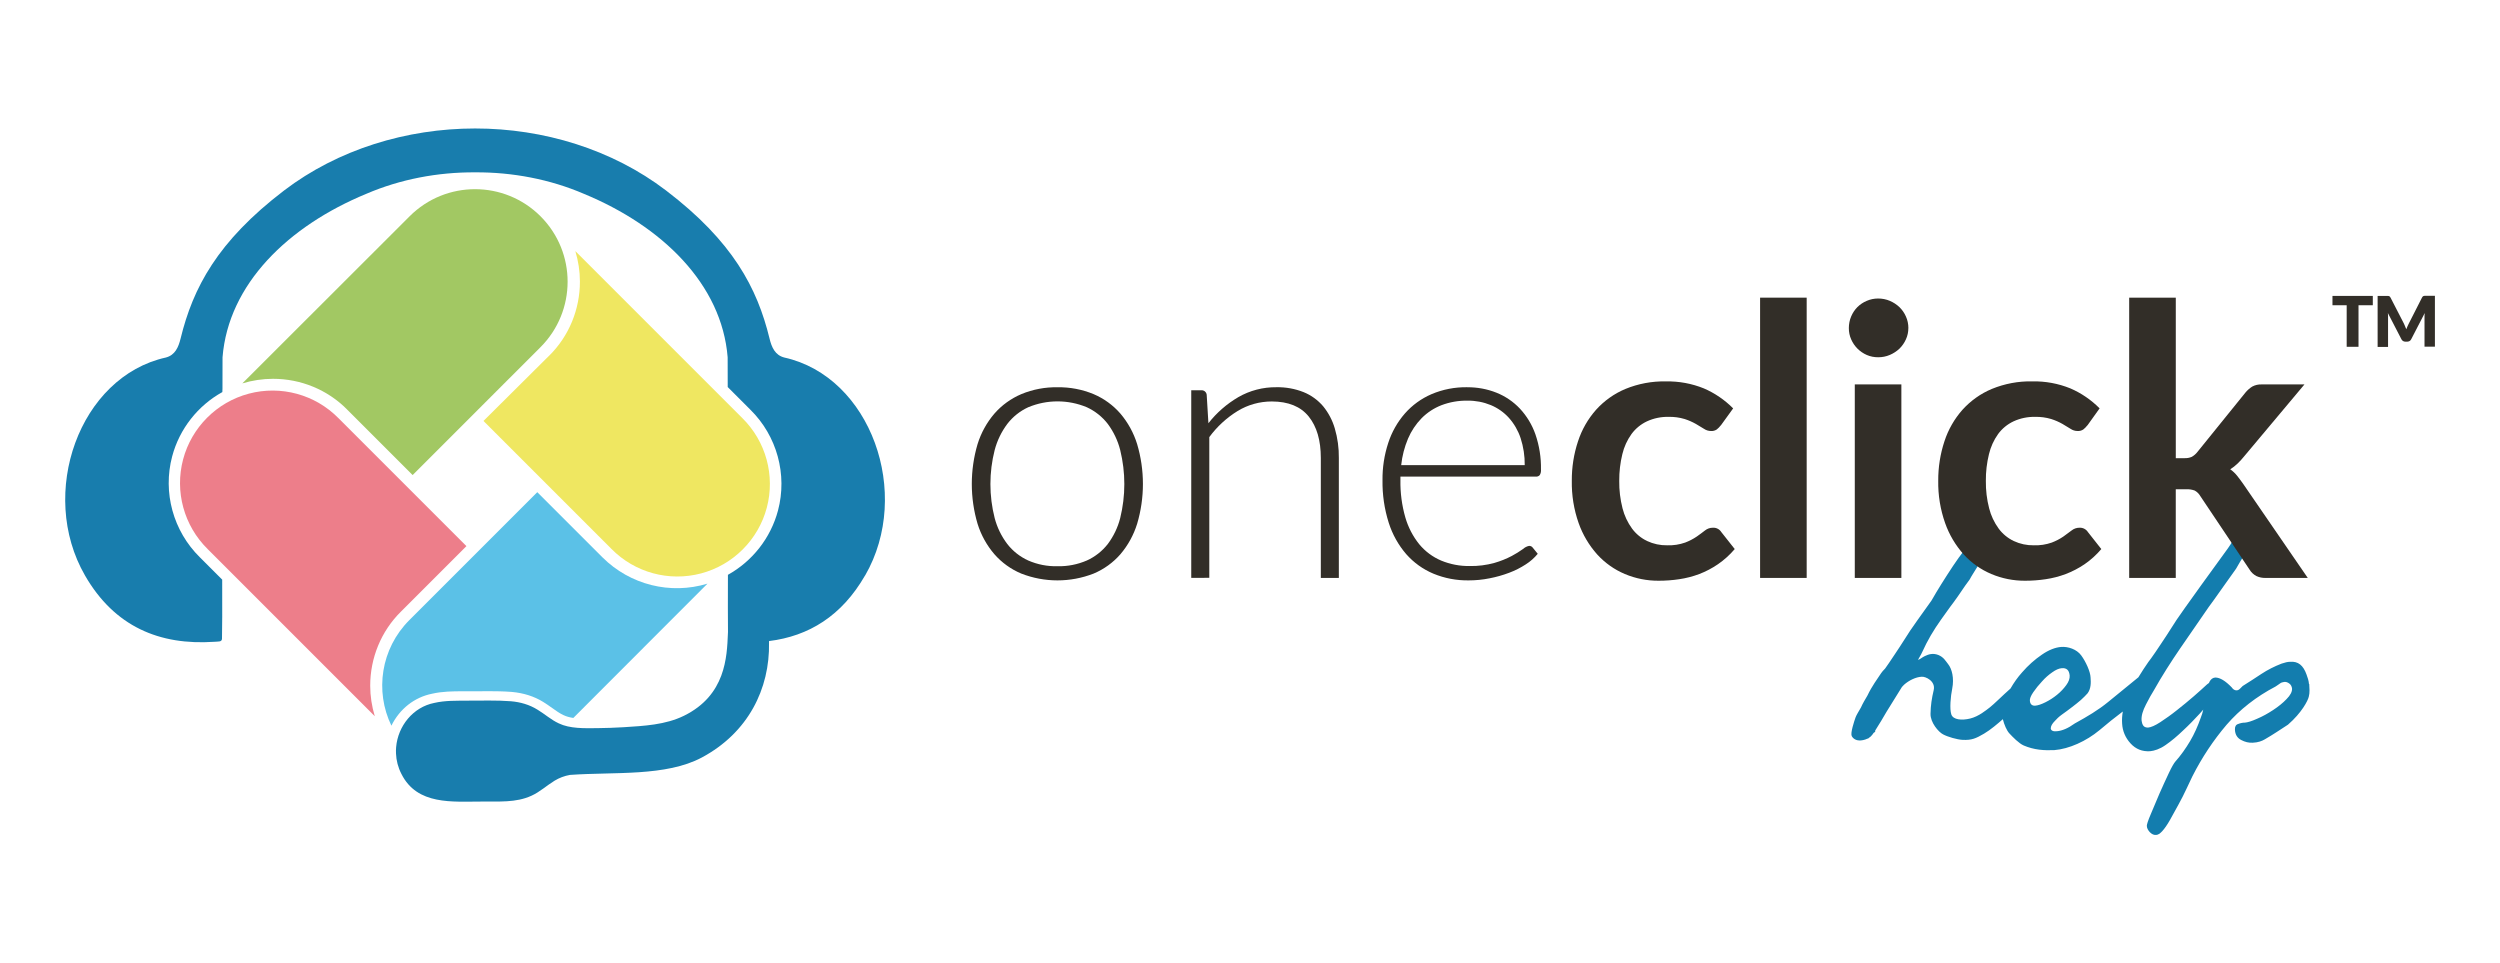
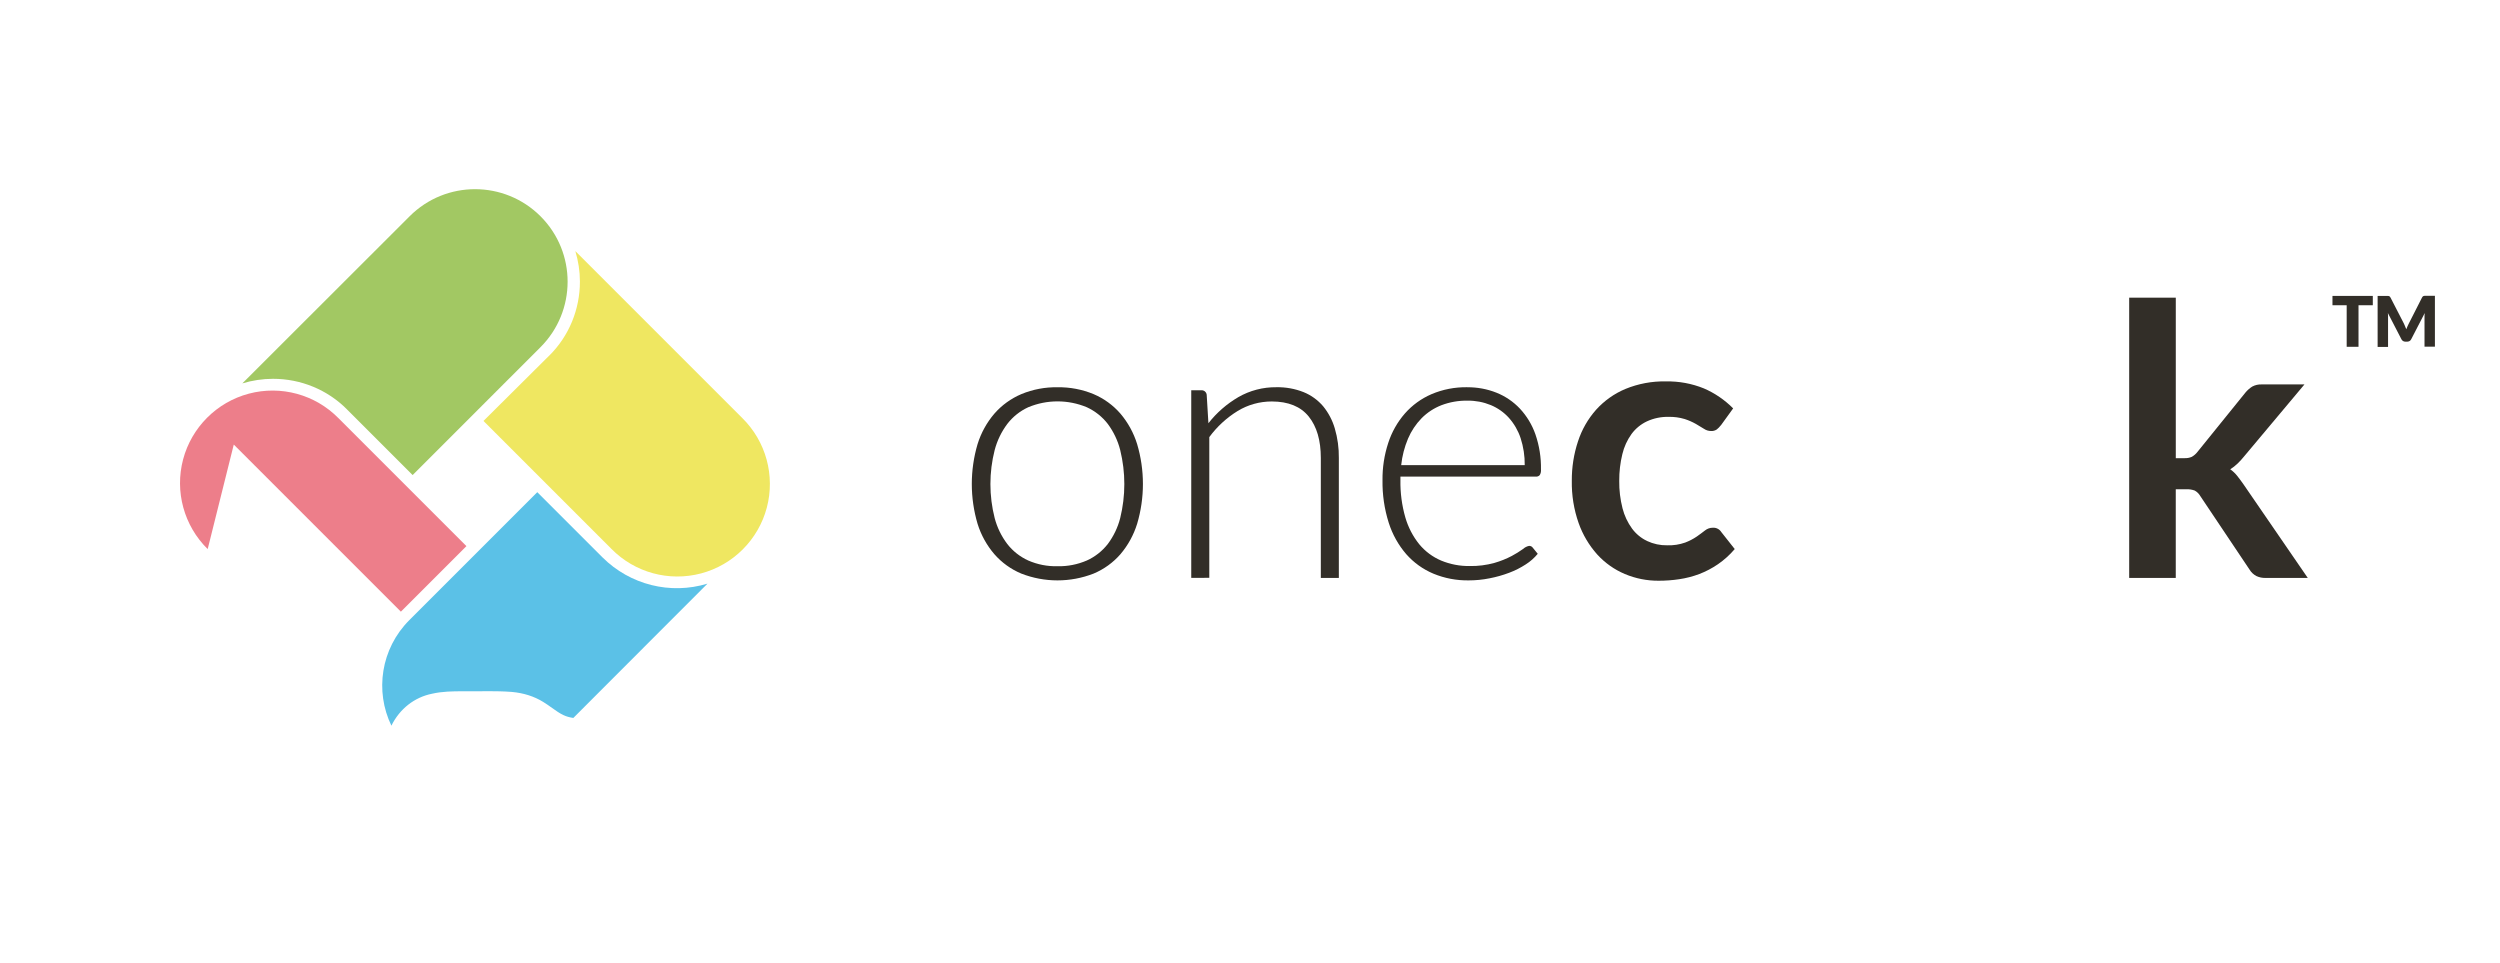
<svg xmlns="http://www.w3.org/2000/svg" id="Ebene_1" version="1.1" viewBox="0 0 820 316">
  <defs>
    <style>
      .st0 {
        fill: #322e28;
      }

      .st1 {
        fill: #a2c863;
      }

      .st2 {
        fill: #137dae;
      }

      .st3 {
        fill: #ed7e8a;
      }

      .st4 {
        fill: #187dad;
      }

      .st5 {
        fill: #5bc1e7;
      }

      .st6 {
        fill: #efe761;
      }
    </style>
  </defs>
  <g>
    <path class="st5" d="M232.03,191.46l-43.98,44.03c-1.18-.18-2.29-.47-3.24-.94h-.03l-.03-.03c-1.2-.55-2.38-1.4-3.64-2.29-.93-.66-1.88-1.35-2.93-1.99-2.97-1.84-6.45-2.95-10.33-3.29-2.7-.21-5.43-.24-7.5-.24-1.07,0-2.14,0-3.2.02-1.04,0-2.08,0-3.1,0h-.78c-.52,0-1.05,0-1.58,0-3.22.02-6.56.03-9.97.81-5.79,1.16-10.64,4.97-13.34,10.48-5.47-11.28-3.49-25.25,5.9-34.64h0l41.95-41.95,21.43,21.43c9.02,8.96,22.21,12.27,34.35,8.58h.01Z" />
    <path id="SVGID1" class="st1" d="M113.84,134.31c-6.43-6.5-15.19-10.06-24.29-10.06-3.38,0-6.82.52-10.06,1.5l54.87-54.81c11.88-11.88,31.1-11.82,42.93,0,11.88,11.88,11.82,31.1,0,42.93l-41.95,41.95-21.5-21.5h0Z" />
-     <path class="st4" d="M283.73,188.77c-7.62,13.24-18.44,19.89-31.49,21.5,0,.18,0,.35,0,.51.29,15.15-6.85,29.54-22,37.66-11.81,6.33-28.81,4.69-43.28,5.73-1.83.32-3.5.96-5.06,1.9-2.5,1.52-4.84,3.7-7.56,4.92-5.12,2.37-10.84,1.84-16.3,1.92-9.58-.01-21.2,1.28-26.37-9.05-1.12-2.16-1.69-4.44-1.78-6.69-.04-.71-.02-1.43.04-2.12.6-6.89,5.52-13.12,12.55-14.5,3.57-.82,7.22-.7,10.85-.74,4.68.02,9.61-.17,14.23.2,3.09.26,6.08,1.1,8.77,2.78,2.36,1.42,4.44,3.32,6.94,4.47,3.68,1.78,8.41,1.61,12.78,1.57,2.81-.04,5.66-.13,8.46-.3,6.69-.43,13.76-.76,19.87-3.78,13.65-6.73,14.05-19.26,14.37-26.88,0-.13.02-.36.03-.6-.05-3.89-.04-10.67-.02-18.73,7.99-4.45,14.01-12.02,16.42-21.07,3.14-11.82-.34-24.5-9.05-33.08l-7.44-7.44-.02-9.76c-1.92-23.97-21.47-43.01-47.19-53.63-11.06-4.75-23.33-7.1-35.65-7.03-12.32-.07-24.59,2.28-35.65,7.03-25.73,10.62-45.27,29.66-47.19,53.63l-.02,10.26c-.01.34-.03.72-.04,1.15-8.01,4.44-14.05,12.03-16.46,21.09-3.14,11.82.34,24.5,9.06,33.08l7.35,7.35c.02,9.29.02,16.66-.07,19.46-.12,1.03-1.14.8-2.55.93-17.94,1.21-32.73-4.98-42.38-21.75-15.52-26.9-1.87-65.22,26.55-71.5,2.98-.79,4.1-3.33,4.81-6.24,4.05-16.58,12.04-31.83,33.94-48.54,17.7-13.48,40.18-20.33,62.64-20.34,22.47,0,44.94,6.85,62.64,20.34,21.91,16.71,29.89,31.96,33.94,48.54.7,2.91,1.82,5.45,4.81,6.24,28.42,6.28,42.07,44.61,26.55,71.5h-.02Z" />
    <path id="SVGID" class="st6" d="M180.15,116.65c6.5-6.43,10.06-15.19,10.06-24.29,0-3.38-.52-6.75-1.5-10l54.74,54.74c7.79,7.66,10.85,18.9,8.06,29.42-2.79,10.52-11.04,18.77-21.56,21.56s-21.75-.26-29.42-8.06l-41.95-41.95c18.12-17.99,21.04-20.91,21.56-21.43h0Z" />
-     <path id="SVGID3" class="st3" d="M68.12,180.1c-7.79-7.66-10.85-18.9-8.06-29.42,2.79-10.52,11.04-18.77,21.56-21.56,10.52-2.79,21.75.26,29.42,8.06l41.95,41.95-21.5,21.5c-6.5,6.43-10.06,15.19-10.06,24.29,0,3.38.52,6.75,1.5,10l-54.81-54.81h0Z" />
+     <path id="SVGID3" class="st3" d="M68.12,180.1c-7.79-7.66-10.85-18.9-8.06-29.42,2.79-10.52,11.04-18.77,21.56-21.56,10.52-2.79,21.75.26,29.42,8.06l41.95,41.95-21.5,21.5l-54.81-54.81h0Z" />
  </g>
-   <path class="st2" d="M757.34,224.34c-.07-1.05-.45-2.18-.82-3.15-1.05-2.92-2.7-4.35-5.4-4.12-.75,0-1.65.22-2.77.6-2.32.9-4.57,2.03-6.6,3.37-2.03,1.35-4.12,2.7-6.15,3.97-.3.3-.6.6-.9.9s-.67.53-1.12.53c-.6,0-1.12-.3-1.58-.98-2.03-2.1-3.82-3.23-5.4-3.23-.82.07-1.43.53-1.87,1.35-.07.13-.13.29-.19.43-.2.14-.42.3-.63.47-1.12,1.05-2.55,2.32-4.35,3.9s-3.68,3.08-5.55,4.57c-1.87,1.5-3.68,2.77-5.4,3.9-1.72,1.12-3.08,1.72-4.05,1.8-.75,0-1.27-.22-1.58-.67-.3-.45-.45-.98-.53-1.58-.15-1.58.38-3.3,1.43-5.33s1.87-3.52,2.55-4.57c2.7-4.8,5.62-9.37,8.7-13.87l9.3-13.49c.98-1.2,8.7-12.29,9-12.6.82-1.5,1.8-3.08,2.85-4.73.98-1.65,2.03-3.45,3-5.55-.07-.67-.45-1.35-1.12-1.95s-1.43-.9-2.1-.82c-.6.07-1.2.45-1.87,1.2-.6.75-1.2,1.58-1.72,2.47-.53.9-1.05,1.8-1.72,2.7-2.25,3-15.74,21.74-16.79,23.39s-2.18,3.37-3.37,5.24c-1.27,1.87-2.4,3.68-3.6,5.4-1.12,1.65-1.95,2.77-2.32,3.23-1.04,1.48-2.14,3.17-3.28,5.03-3.35,2.77-6.7,5.47-9.91,8.09-3.3,2.7-6.75,4.73-10.95,7.05-2.18,1.58-4.12,2.4-5.85,2.55-1.27.15-1.95-.22-2.03-.9,0-.75.45-1.58,1.35-2.47.53-.6,1.27-1.35,2.32-2.1s2.1-1.5,3.15-2.32c1.12-.82,2.1-1.65,3.08-2.47.9-.82,1.65-1.58,2.18-2.18,1.12-1.5,1.12-3.45.98-5.17-.07-1.95-1.58-5.24-3.08-7.27s-4.28-2.92-6.53-2.77c-1.95.15-4.12.98-6.38,2.55-2.32,1.58-4.5,3.52-6.45,5.77-1.5,1.67-2.75,3.46-3.82,5.32-2.61,2.31-5.49,5.19-6.75,6.16-1.27.98-3.68,2.99-6.45,3.68-2.77.68-5.62.45-6.22-1.35s-.22-5.93.3-8.47c.67-3.37-.07-6.45-1.35-8.03-.9-1.12-1.43-2.25-3.23-3-1.8-.67-3.15-.22-4.42.38-.9.42-1.39.98-2.24,1.25.85-1.47,1.4-2.47,1.49-2.76.75-1.65,1.65-3.45,2.7-5.24,1.05-1.8,2.18-3.52,3.3-5.1.37-.51.69-.98,1.02-1.43.51-.7,1.28-1.77,2.15-2.99.56-.73,1.39-1.84,2.46-3.37.76-1.1,1.55-2.26,2.36-3.45.81-1.15,1.39-1.95,1.47-2.02.2-.37.42-.74.63-1.12,1.34-2.14,2.57-4.13,3.64-6,.53-.92.93-1.7,1.19-2.35.13-.26.26-.52.39-.79,0-.08-.04-.16-.05-.24.05-.25.07-.48.05-.66,0-.75-.15-1.5-.82-2.03-.6-.53-1.2-.6-1.95-.53-1.05.07-2.7,1.43-4.95,4.28s-4.64,6.53-7.42,10.95c-1.08,1.72-2.15,3.51-3.22,5.38-3.42,4.77-6.5,9.09-6.98,9.85-1.05,1.65-2.18,3.37-3.37,5.24-1.27,1.87-2.4,3.68-3.6,5.4-.49.71-.91,1.31-1.27,1.82-.58.59-1.04,1.11-1.28,1.48-1.27,1.95-3,4.2-4.5,7.35-.01.02-.02.05-.04.07-.36.61-.72,1.23-1.09,1.87-.38.66-.7,1.32-1.01,1.99-.82,1.41-1.52,2.57-1.77,3.26-.45,1.27-1.72,5.1-1.27,6.07s1.58,1.5,2.55,1.5c.55,0,1.65-.11,2.71-.65.03.1.15.03.37-.2.41-.25.79-.58,1.12-1.02.13-.17.3-.4.46-.64.31-.18.5-.33.51-.41-.01-.11-.01-.22-.01-.34,1.19-1.82,2.8-4.55,3.72-6.15,1.63-2.57,3.39-5.42,5.05-8.14.24-.29.48-.54.69-.73,1.58-1.43,3.9-2.55,5.77-2.63,1.27-.15,4.64,1.43,3.97,4.35-.67,2.85-.98,4.95-1.05,7.8s2.63,6,4.12,6.75c1.5.82,4.64,1.72,6.38,1.8,3,.15,4.35-.45,7.05-2.03,2.13-1.24,4.67-3.42,6.17-4.76.42,1.74,1.28,3.77,2.15,4.68,1.12,1.2,3.15,3.3,4.73,3.97,1.58.67,3.23,1.12,5.02,1.35,1.8.22,3.45.22,5.02.15,4.8-.38,10.42-2.92,14.77-6.53,2.55-2.18,5.1-4.2,7.58-6.07.03-.02.05-.04.08-.06-.23,1.36-.32,2.71-.22,4.03.15,2.4,1.05,4.57,2.77,6.45,1.72,1.87,3.82,2.7,6.38,2.55,1.43-.15,3.15-.67,5.1-2.03,1.95-1.35,3.82-2.92,5.77-4.8,1.95-1.8,3.75-3.68,5.4-5.47.43-.49.82-.94,1.19-1.35-.21.94-.47,1.82-.81,2.63-.98,2.77-2.1,5.33-3.52,7.72-1.43,2.4-3,4.64-4.88,6.75-.38.45-1.12,1.65-2.1,3.75s-2.03,4.35-3.08,6.75c-1.05,2.47-2.03,4.73-2.85,6.75-.9,2.1-1.27,3.3-1.27,3.75,0,.75.38,1.43.98,2.1.67.67,1.35.98,2.03.9.38,0,.75-.15,1.12-.38.3-.22.6-.53.9-.82.82-.9,1.65-2.1,2.55-3.68.9-1.58,1.8-3.23,2.77-5.02.98-1.72,1.8-3.45,2.63-5.17.82-1.72,1.43-3.08,1.95-4.12,3.15-6.22,6.89-11.84,11.24-16.95,4.35-5.02,9.75-9.23,16.05-12.53.53-.38,1.05-.67,1.43-.98.38-.3.82-.45,1.43-.53.6-.07,1.12.15,1.65.53s.82.98.9,1.65c.07.98-.53,2.18-1.8,3.45-1.2,1.27-2.7,2.47-4.42,3.6s-3.45,2.1-5.24,2.85c-1.8.82-3.15,1.2-3.97,1.27-.75,0-1.5.15-2.25.45-.75.22-1.12.9-1.05,1.87.07,1.58.75,2.7,2.03,3.37,1.27.67,2.55.98,3.82.9,1.72-.07,2.99-.53,3.97-1.12,1.35-.82,2.7-1.58,3.9-2.4l3.68-2.4c4.5-3.9,6.53-7.87,6.82-9.15.38-1.35.22-2.92.15-4.2h-.09ZM667.52,231.46c-1.05.07-1.65-.53-1.72-1.65-.07-.6.3-1.58,1.12-2.77.82-1.2,1.8-2.4,2.85-3.52,1.05-1.2,2.18-2.18,3.37-3,1.12-.82,2.18-1.27,3.08-1.35,1.58-.15,2.47.6,2.63,2.4.07.98-.3,2.03-1.12,3.15s-1.8,2.18-3,3.15c-1.2.98-2.47,1.8-3.82,2.47-1.35.67-2.47,1.05-3.37,1.12h-.02Z" />
  <path class="st0" d="M346.88,127.02c4.05-.06,8.07.7,11.81,2.25,3.39,1.44,6.41,3.63,8.82,6.41,2.47,2.92,4.34,6.32,5.47,9.99,2.53,8.53,2.53,17.61,0,26.14-1.14,3.66-2.99,7.04-5.47,9.96-2.41,2.77-5.43,4.95-8.82,6.37-7.62,2.97-16.07,2.97-23.69,0-3.4-1.42-6.43-3.6-8.85-6.37-2.5-2.91-4.37-6.3-5.51-9.96-2.52-8.53-2.52-17.61,0-26.14,1.14-3.67,3.01-7.07,5.51-9.99,2.42-2.78,5.46-4.97,8.85-6.41,3.76-1.56,7.8-2.32,11.87-2.25h.01ZM346.88,185.72c3.3.08,6.58-.57,9.61-1.88,2.7-1.22,5.05-3.08,6.87-5.41,1.9-2.55,3.29-5.44,4.07-8.51,1.8-7.32,1.8-14.97,0-22.29-.78-3.1-2.17-6.01-4.07-8.58-1.81-2.35-4.18-4.23-6.87-5.47-6.15-2.57-13.09-2.57-19.24,0-2.7,1.24-5.05,3.12-6.86,5.47-1.92,2.57-3.33,5.48-4.14,8.58-1.86,7.31-1.86,14.98,0,22.29.81,3.09,2.22,5.98,4.14,8.51,1.81,2.33,4.18,4.19,6.86,5.41,3.03,1.32,6.31,1.97,9.62,1.88h.01Z" />
  <path class="st0" d="M390.73,189.56v-61.55h3.22c.93-.1,1.75.56,1.85,1.49v.06l.56,9.26c2.7-3.45,6.03-6.35,9.81-8.56,3.79-2.18,8.1-3.3,12.47-3.25,3.06-.06,6.1.48,8.94,1.61,2.47,1,4.67,2.6,6.41,4.63,1.75,2.15,3.06,4.63,3.83,7.3.92,3.14,1.36,6.41,1.32,9.67v39.34h-5.91v-39.34c0-5.77-1.32-10.3-3.96-13.59-2.64-3.29-6.68-4.94-12.13-4.95-3.95,0-7.83,1.07-11.2,3.13-3.62,2.23-6.77,5.13-9.29,8.56v46.15l-5.93.03h.01Z" />
  <path class="st0" d="M481.24,127.02c3.29-.03,6.56.57,9.62,1.79,2.9,1.16,5.52,2.94,7.67,5.22,2.26,2.43,4,5.31,5.09,8.44,1.27,3.7,1.89,7.6,1.82,11.51.07.64-.07,1.29-.4,1.85-.32.36-.78.54-1.26.5h-44.44v1.17c-.07,4.13.47,8.25,1.61,12.22.93,3.21,2.47,6.2,4.57,8.8,1.93,2.33,4.39,4.17,7.18,5.35,2.97,1.23,6.18,1.84,9.4,1.79,2.72.05,5.43-.3,8.05-1.02,1.99-.57,3.9-1.33,5.72-2.29,1.27-.68,2.51-1.44,3.68-2.28.56-.51,1.24-.87,1.99-1.02.49-.02.96.21,1.23.62l1.61,1.98c-1.12,1.35-2.44,2.53-3.93,3.47-1.71,1.11-3.53,2.03-5.44,2.75-2.09.79-4.25,1.4-6.44,1.82-2.27.46-4.58.68-6.89.68-3.94.05-7.86-.69-11.51-2.2-3.42-1.43-6.47-3.62-8.92-6.4-2.6-3.01-4.55-6.52-5.75-10.31-1.43-4.51-2.11-9.23-2.04-13.95-.05-4.14.59-8.28,1.88-12.22,1.15-3.55,3-6.83,5.45-9.65,2.4-2.73,5.38-4.9,8.72-6.34,3.71-1.58,7.7-2.35,11.73-2.29h0ZM481.33,131.41c-2.91-.04-5.8.46-8.52,1.49-2.44.95-4.67,2.4-6.52,4.27-1.88,1.93-3.39,4.2-4.45,6.68-1.17,2.78-1.93,5.71-2.25,8.72h40.52c.04-3.01-.42-6.01-1.35-8.87-.81-2.45-2.12-4.72-3.84-6.65-1.64-1.81-3.67-3.24-5.93-4.18-2.43-1-5.03-1.49-7.66-1.46h0Z" />
  <path class="st0" d="M564.41,139.52c-.39.51-.82.96-1.32,1.35-.56.37-1.22.55-1.89.5-.81,0-1.61-.25-2.28-.71-.74-.47-1.63-1.02-2.67-1.61-1.17-.66-2.4-1.2-3.68-1.61-1.71-.51-3.49-.75-5.29-.71-2.43-.05-4.85.45-7.06,1.46-2.02.95-3.77,2.38-5.09,4.18-1.42,1.98-2.44,4.22-3,6.59-.7,2.86-1.04,5.8-1.02,8.76-.04,3.05.33,6.08,1.08,9.02.61,2.39,1.67,4.65,3.13,6.65,1.29,1.74,2.99,3.14,4.95,4.07,2.05.96,4.3,1.44,6.56,1.4,2.01.07,4.01-.23,5.91-.9,1.34-.51,2.62-1.17,3.81-1.98,1.03-.72,1.92-1.39,2.69-1.99.72-.58,1.63-.9,2.57-.9,1.12-.07,2.19.48,2.78,1.43l4.4,5.57c-1.61,1.9-3.46,3.57-5.51,4.98-1.9,1.3-3.95,2.38-6.11,3.21-2.13.8-4.34,1.37-6.59,1.7-2.23.34-4.48.5-6.74.5-3.81.02-7.58-.72-11.08-2.2-3.45-1.45-6.54-3.64-9.06-6.4-2.69-3-4.77-6.51-6.11-10.31-1.57-4.45-2.32-9.16-2.24-13.87-.03-4.4.65-8.78,2.04-12.96,1.24-3.81,3.25-7.32,5.91-10.33,2.67-2.96,5.97-5.31,9.64-6.84,4.2-1.72,8.71-2.57,13.24-2.47,4.27-.09,8.51.69,12.47,2.29,3.6,1.55,6.86,3.78,9.62,6.56l-4.03,5.57h-.03Z" />
-   <path class="st0" d="M592.59,97.63v91.93h-15.28v-91.93h15.28Z" />
-   <path class="st0" d="M625.94,107.59c0,1.28-.26,2.56-.8,3.72-.51,1.14-1.23,2.18-2.13,3.06-.92.86-1.98,1.55-3.13,2.04-1.21.52-2.52.78-3.84.77-1.29.01-2.58-.24-3.76-.76-2.28-1-4.09-2.81-5.09-5.09-.52-1.17-.78-2.43-.77-3.72,0-1.31.25-2.62.77-3.83.48-1.14,1.17-2.18,2.04-3.06.89-.87,1.91-1.56,3.06-2.04,1.18-.51,2.45-.77,3.74-.77s2.63.25,3.84.77c1.15.49,2.21,1.18,3.13,2.04.9.88,1.62,1.91,2.13,3.06.55,1.2.82,2.51.82,3.82h0ZM623.65,126.09v63.47h-15.28v-63.47h15.28Z" />
-   <path class="st0" d="M684.65,139.52c-.39.51-.84.96-1.33,1.35-.56.37-1.22.54-1.88.5-.81,0-1.61-.25-2.29-.71-.74-.47-1.63-1.02-2.66-1.61-1.17-.66-2.4-1.2-3.69-1.61-1.71-.51-3.49-.75-5.29-.71-2.42-.05-4.84.45-7.05,1.46-2.02.95-3.77,2.38-5.09,4.18-1.42,1.99-2.42,4.22-2.99,6.59-.7,2.86-1.05,5.8-1.02,8.76-.04,3.05.32,6.08,1.08,9.02.6,2.39,1.67,4.65,3.13,6.65,1.29,1.74,2.99,3.14,4.95,4.07,2.05.96,4.3,1.44,6.56,1.4,2.01.07,4.01-.23,5.91-.9,1.33-.51,2.62-1.17,3.8-1.98,1.02-.72,1.94-1.39,2.7-1.99.72-.58,1.63-.9,2.57-.9,1.12-.06,2.18.49,2.78,1.43l4.39,5.57c-1.6,1.89-3.45,3.57-5.5,4.98-1.92,1.3-3.99,2.38-6.16,3.21-2.13.8-4.34,1.37-6.59,1.7-2.23.34-4.48.5-6.74.5-3.8.02-7.57-.72-11.07-2.2-3.45-1.45-6.54-3.64-9.06-6.4-2.69-3-4.77-6.51-6.11-10.31-1.57-4.46-2.34-9.16-2.26-13.88-.03-4.4.66-8.78,2.04-12.96,1.24-3.81,3.25-7.32,5.91-10.33,2.68-2.96,5.97-5.31,9.65-6.84,4.2-1.72,8.71-2.57,13.24-2.47,4.27-.09,8.51.69,12.47,2.29,3.6,1.55,6.86,3.78,9.62,6.56l-3.99,5.58h-.03Z" />
  <path class="st0" d="M713.66,97.63v52.65h2.84c.82.04,1.65-.11,2.41-.44.72-.41,1.35-.96,1.85-1.61l15.75-19.48c.63-.76,1.39-1.43,2.23-1.96.94-.5,2-.74,3.06-.7h14.06l-19.76,23.57c-.67.84-1.4,1.63-2.17,2.38-.73.71-1.55,1.34-2.41,1.88.86.61,1.63,1.34,2.29,2.17s1.31,1.71,1.98,2.66l21.16,30.81h-13.8c-1.05.04-2.1-.17-3.06-.62-.92-.49-1.69-1.21-2.23-2.1l-16.12-24.07c-.44-.77-1.08-1.43-1.85-1.86-.89-.33-1.83-.48-2.78-.43h-3.46v29.08h-15.28v-91.93h15.29Z" />
  <path class="st0" d="M778.28,97.06v3.06h-4.69v13.63h-3.88v-13.63h-4.66v-3.06h13.24-.01Z" />
  <path class="st0" d="M788.86,107.03c.14.31.27.63.41.96.12-.34.26-.66.41-1.02s.3-.63.45-.93l4.29-8.44c.06-.12.14-.23.23-.34.07-.08.16-.13.26-.17.11-.04.22-.06.34-.06h3.4v16.68h-3.41v-9.52c0-.46,0-.97.07-1.51l-4.43,8.58c-.12.25-.31.47-.55.61-.24.13-.52.2-.79.2h-.53c-.27,0-.55-.06-.79-.2s-.44-.36-.56-.61l-4.44-8.59c0,.26.02.53.06.79v10.33h-3.42v-16.73h3.4c.11,0,.22.02.34.06.1.03.2.09.27.17.09.1.16.21.23.34l4.37,8.49c.1.29.25.59.4.91h-.01Z" />
</svg>